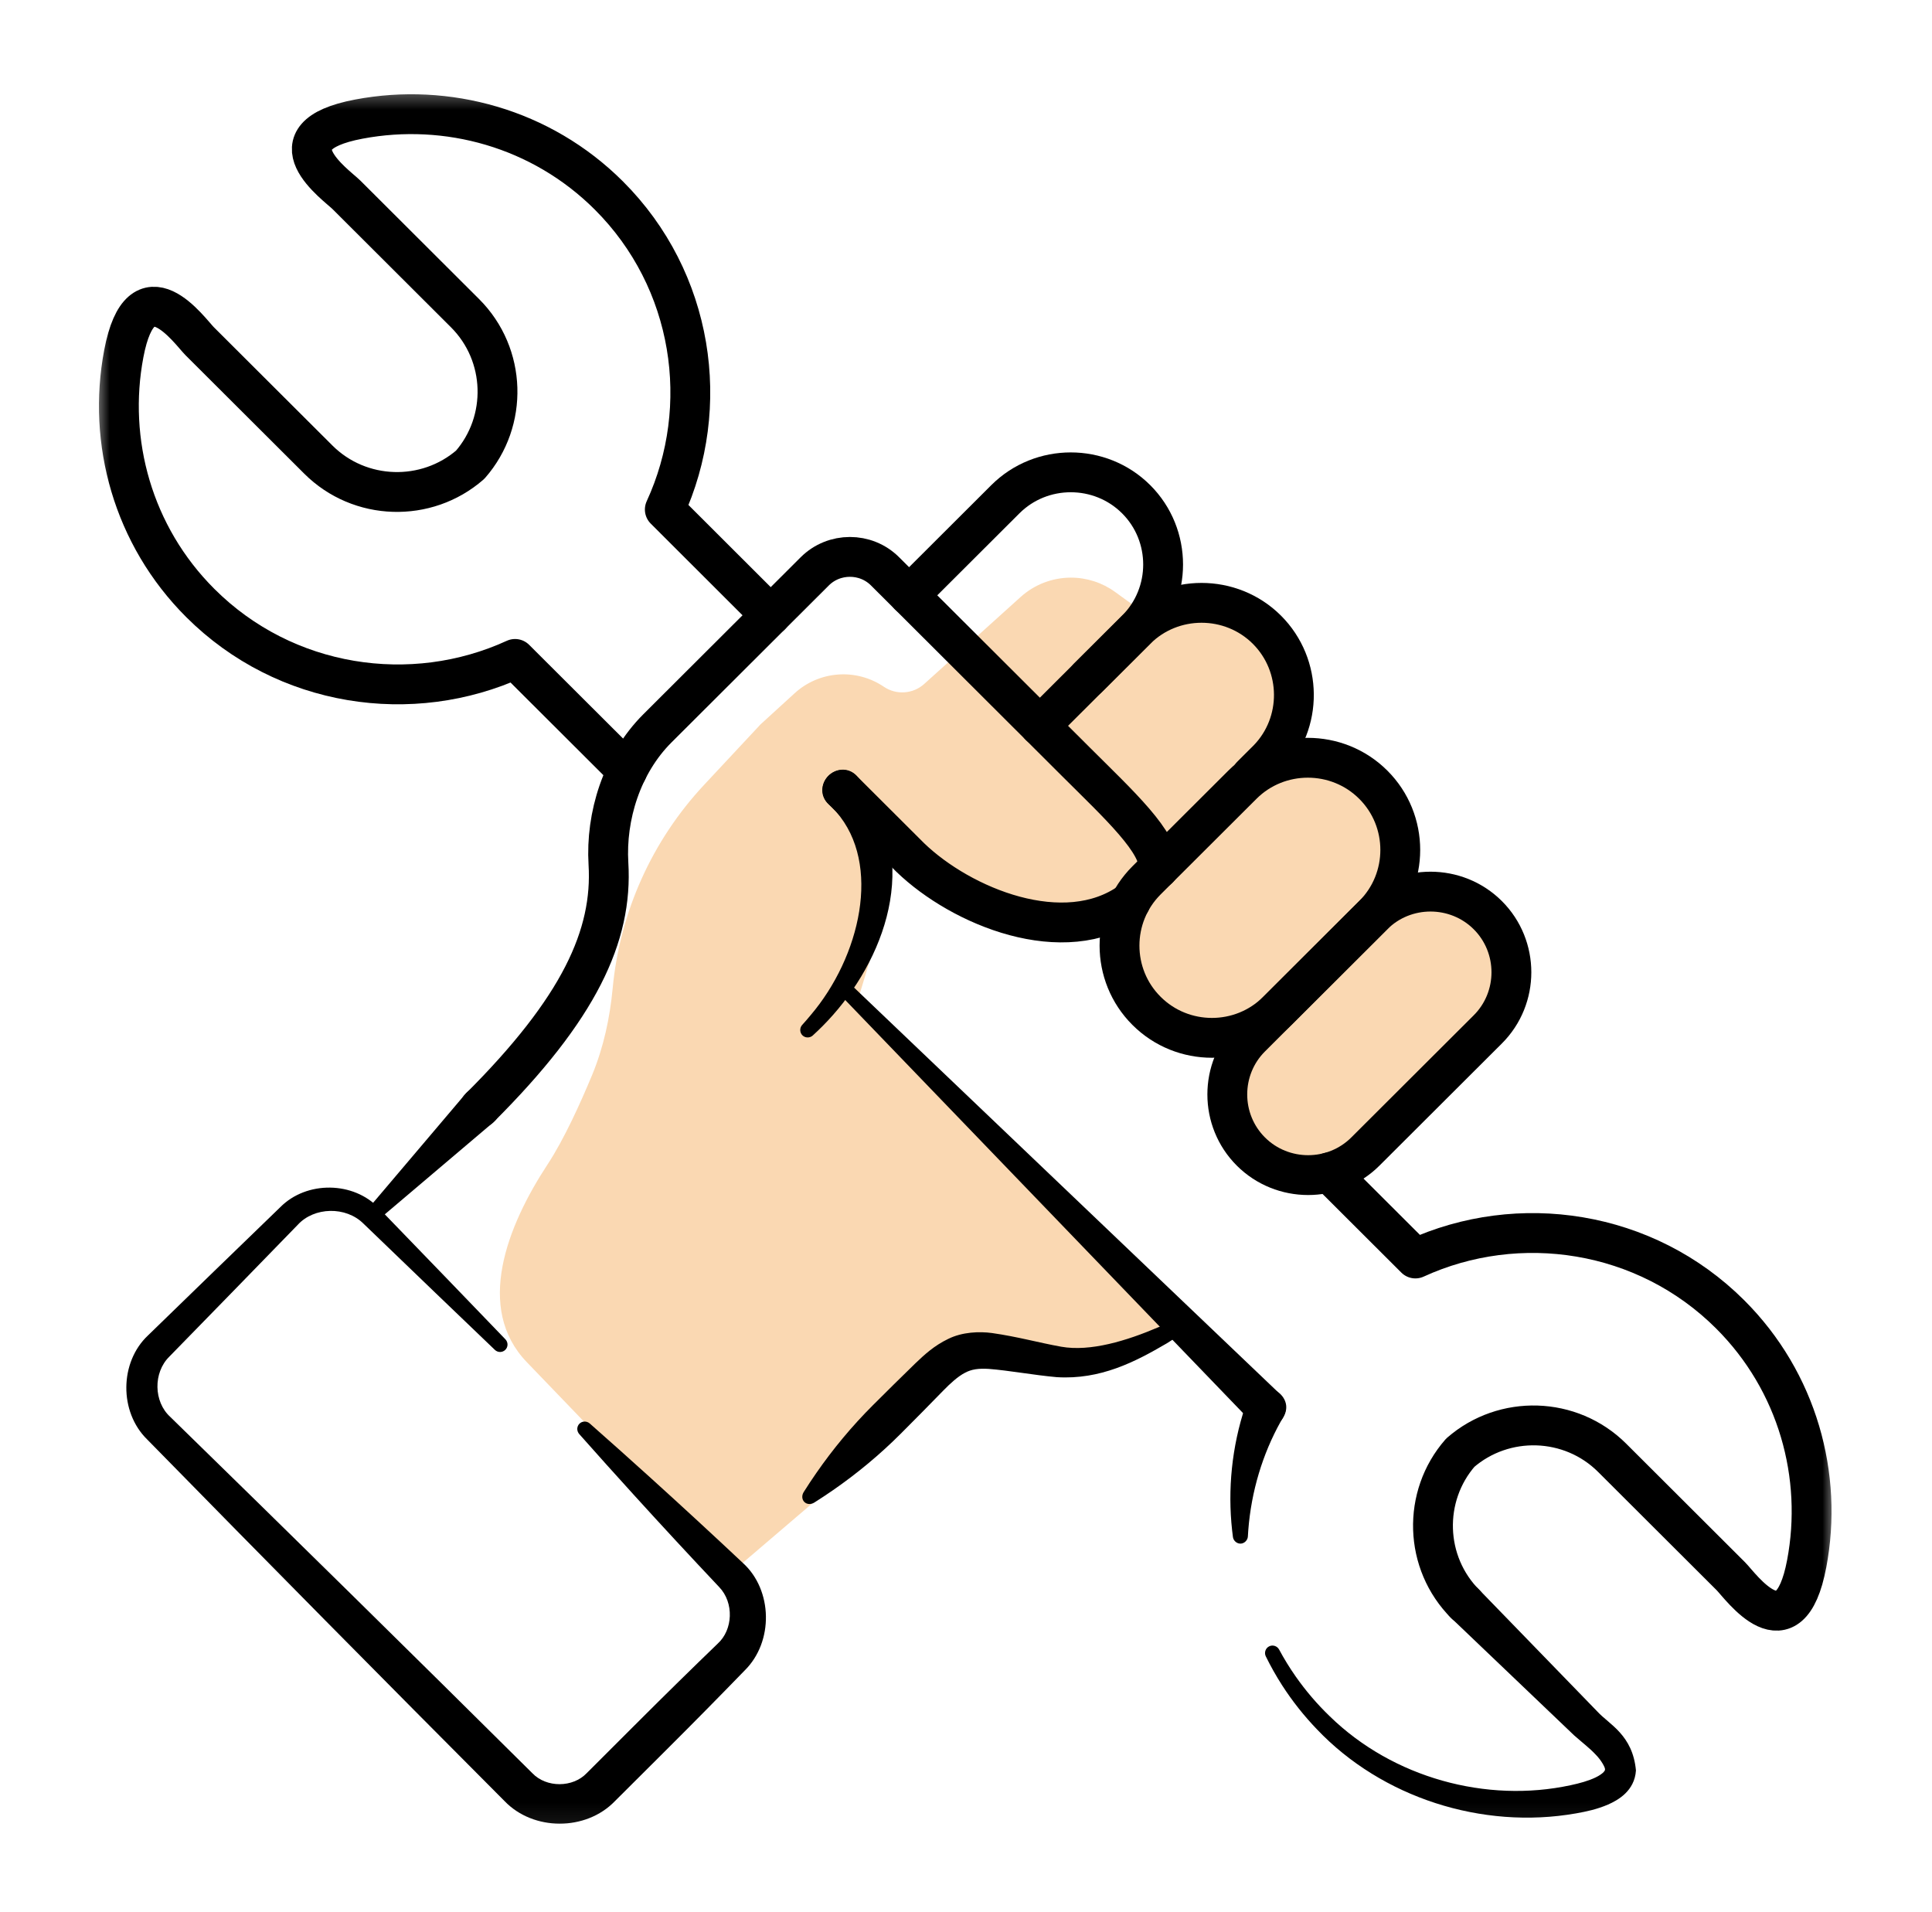
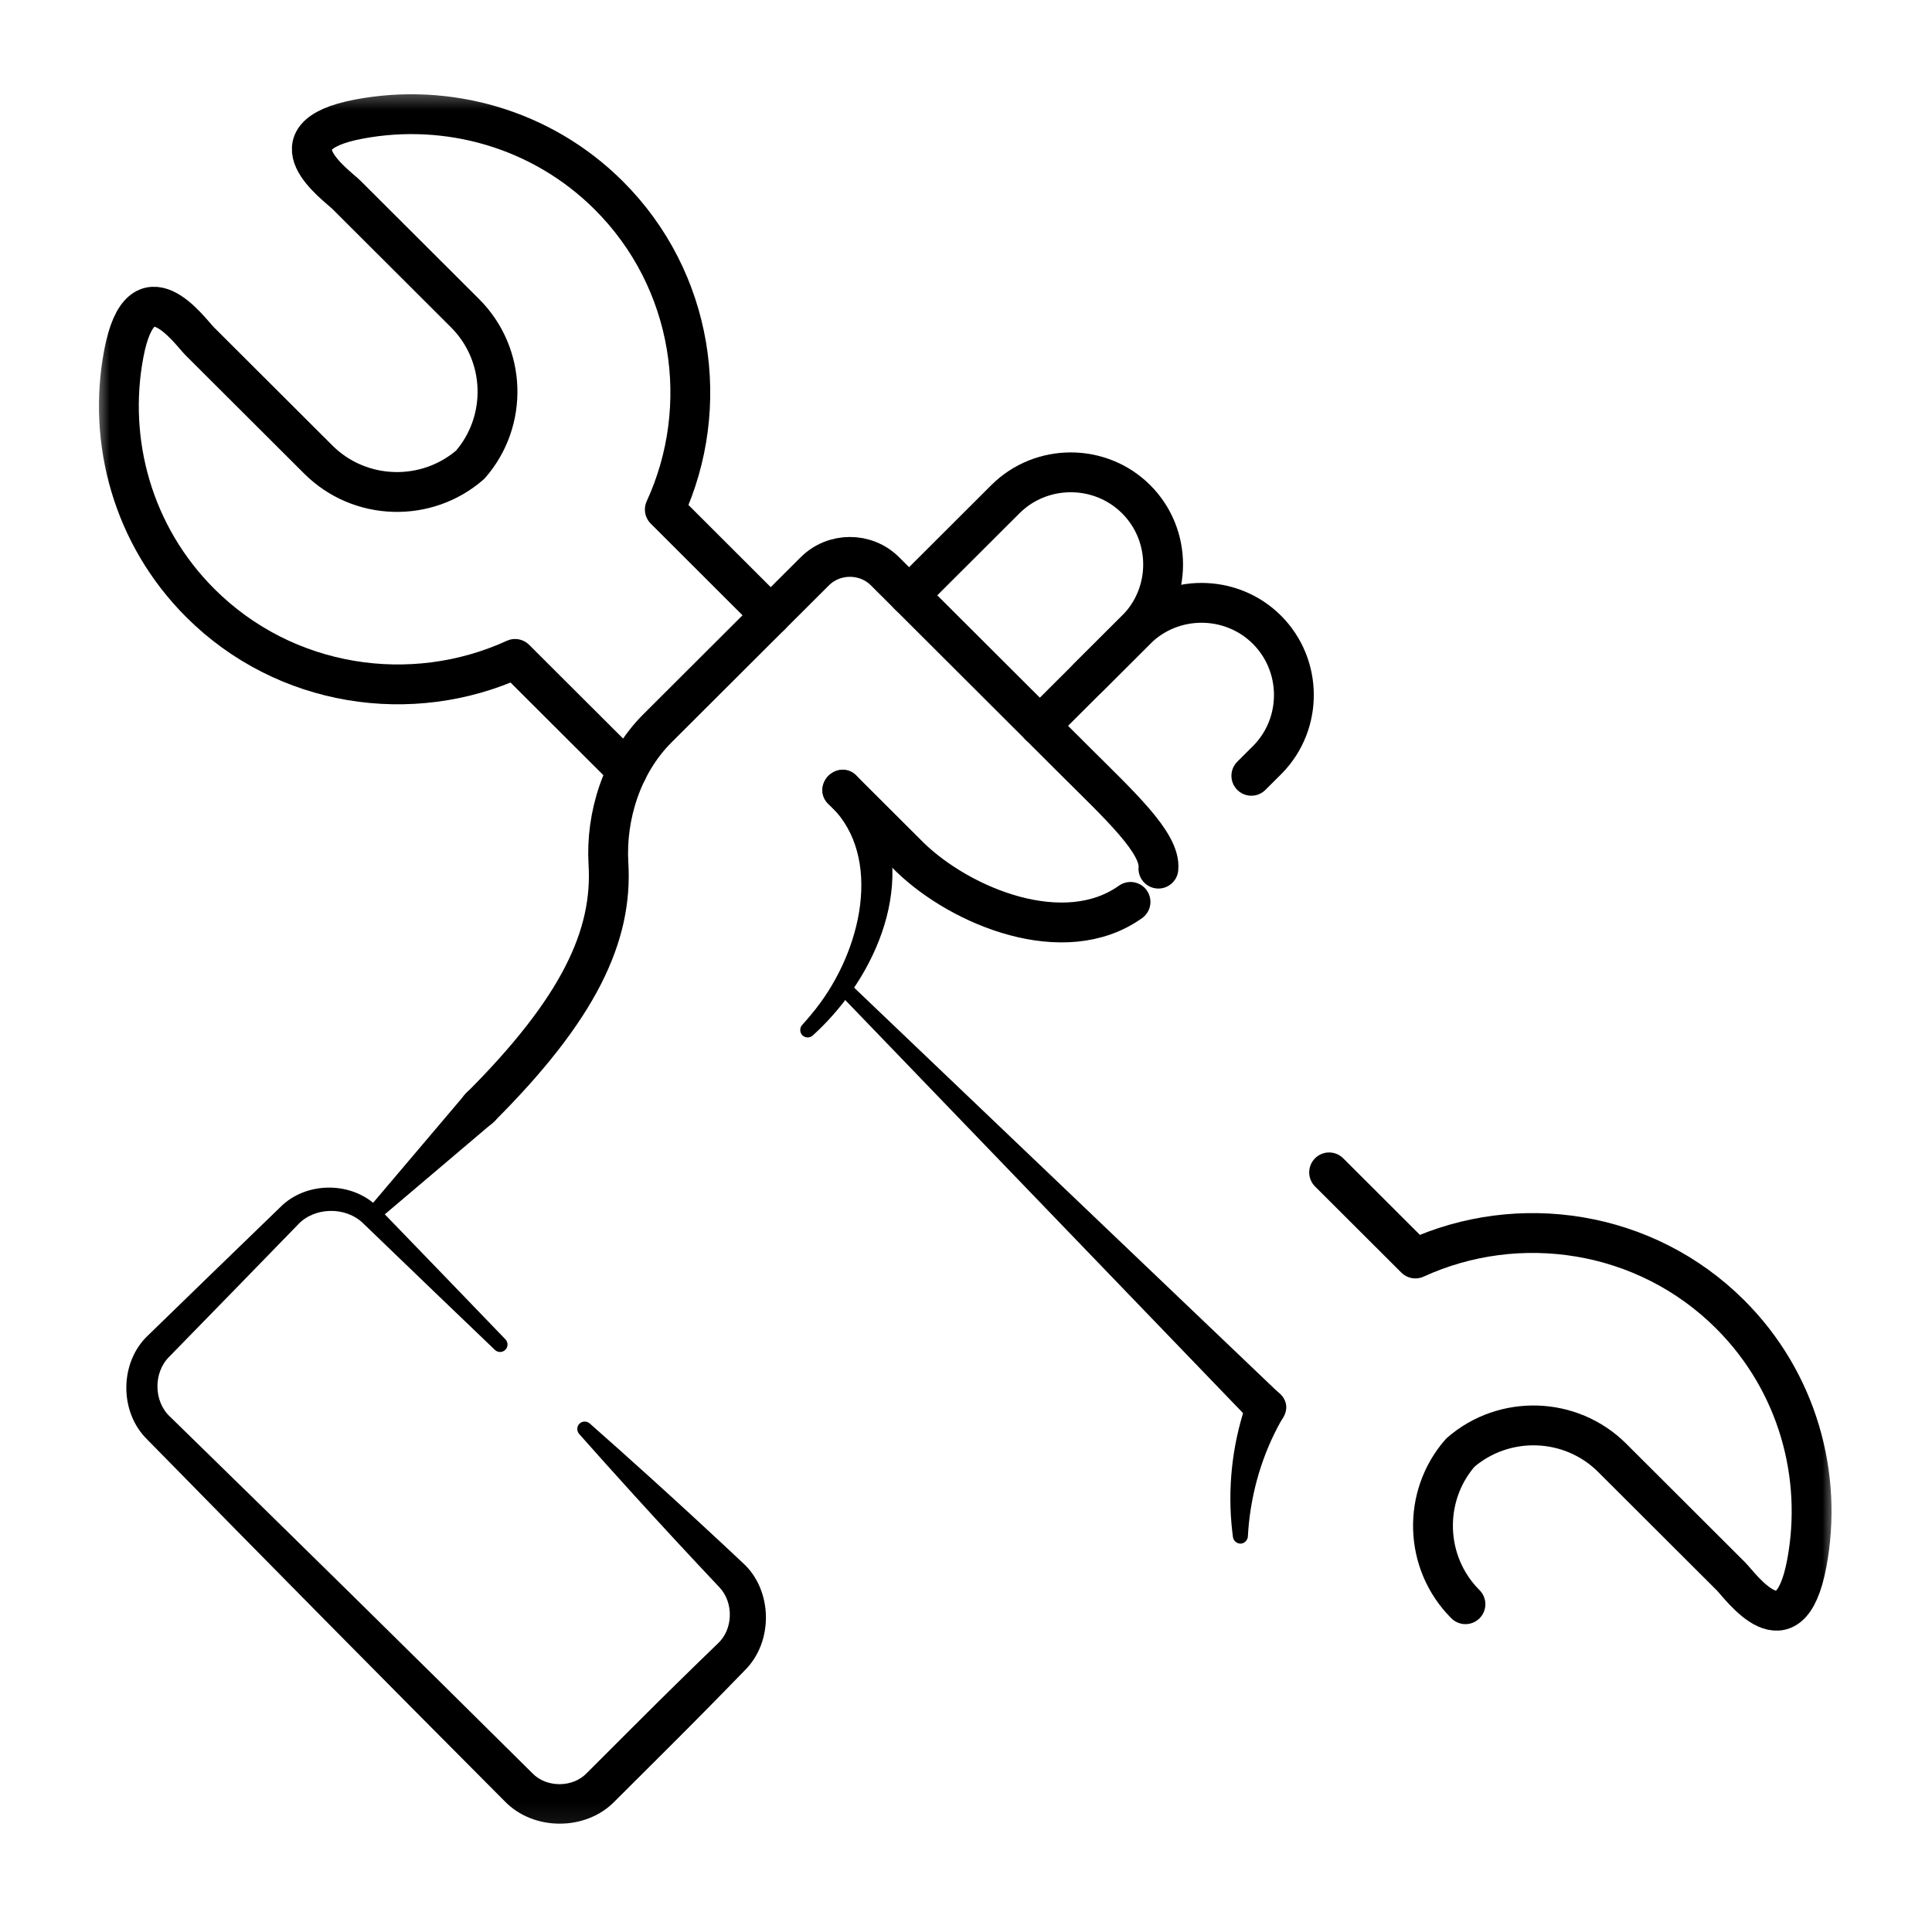
<svg xmlns="http://www.w3.org/2000/svg" width="97" height="96" viewBox="0 0 97 96" fill="none">
-   <path d="M26.448 68.385C23.855 65.689 25.439 61.584 27.493 58.457C28.318 57.202 29.143 55.38 29.728 53.971C30.302 52.586 30.619 51.113 30.76 49.62C31.118 45.8 32.732 42.208 35.35 39.404L38.188 36.364L39.896 34.804C41.134 33.673 42.986 33.538 44.375 34.478C45.003 34.903 45.84 34.845 46.403 34.337L48.882 32.101L51.243 29.971C51.936 29.346 52.836 29 53.77 29C54.565 29 55.34 29.251 55.984 29.718L57.667 30.938L58.049 31.326L58.812 30.938L60.34 30.55L61.104 30.163L63.014 30.938L65.306 34.814L64.542 37.527L69.125 39.465L70.271 41.791V44.892H74.09L76 47.605L75.618 50.705L74.09 53.419L68.361 58.457L65.688 59.233L63.014 57.682L61.868 54.969L63.014 52.643L59.576 51.481L57.285 49.93L56.139 46.054H54.993H50.792L46.59 43.729L43.153 39.853L44.681 44.892L43.153 49.93L59.576 66.597L56.139 68.147L53.083 68.535L48.5 67.76L43.917 72.799L36.66 79L26.448 68.385Z" fill="#FAD8B2" />
  <mask id="mask0_514_11539" style="mask-type:luminance" maskUnits="userSpaceOnUse" x="4" y="4" width="89" height="88">
    <path d="M4.686 4.378H92.237V91.929H4.686V4.378Z" fill="white" />
  </mask>
  <g mask="url(#mask0_514_11539)">
    <path d="M52.208 36.44L53.545 35.106L57.043 31.616C58.848 29.815 58.848 26.865 57.043 25.064C55.238 23.263 52.281 23.263 50.476 25.064L45.642 29.888" stroke="black" stroke-width="2" stroke-miterlimit="10" stroke-linecap="round" stroke-linejoin="round" />
-     <path d="M74.698 45.946C73.117 44.369 70.526 44.369 68.946 45.946L62.804 52.079C61.224 53.656 61.224 56.236 62.804 57.813C64.385 59.39 66.97 59.39 68.551 57.813L74.698 51.68C76.278 50.103 76.278 47.523 74.698 45.946Z" stroke="black" stroke-width="2" stroke-miterlimit="10" stroke-linecap="round" stroke-linejoin="round" />
    <path d="M62.995 38.781C62.38 39.394 63.643 38.133 63.663 38.114C65.414 36.308 65.395 33.402 63.609 31.616C61.804 29.815 58.848 29.815 57.043 31.616L54.623 34.03" stroke="black" stroke-width="2" stroke-miterlimit="10" stroke-linecap="round" stroke-linejoin="round" />
    <path d="M66.731 58.859L71.063 63.182C76.244 60.806 82.61 61.741 86.864 65.985C90.26 69.373 91.543 74.104 90.709 78.505C89.835 83.124 87.396 79.629 86.898 79.132L80.942 73.189C78.859 71.111 75.508 71.023 73.317 72.931C71.405 75.117 71.493 78.461 73.576 80.539M38.696 30.891L33.378 25.58C35.759 20.411 34.822 14.059 30.568 9.814C27.173 6.426 22.431 5.146 18.021 5.979C13.391 6.85 16.894 9.284 17.392 9.78L23.348 15.723C25.431 17.802 25.519 21.146 23.607 23.331C21.416 25.239 18.065 25.152 15.982 23.073L10.025 17.13C9.528 16.634 7.089 13.139 6.215 17.758C5.381 22.158 6.664 26.89 10.06 30.277C14.313 34.522 20.68 35.456 25.86 33.081L31.49 38.698" stroke="black" stroke-width="2" stroke-miterlimit="10" stroke-linecap="round" stroke-linejoin="round" />
    <path d="M64.251 69.974C64.443 70.157 64.553 70.407 64.553 70.673C64.554 70.938 64.446 71.196 64.255 71.388C64.064 71.58 63.806 71.69 63.541 71.69C63.276 71.691 63.024 71.582 62.84 71.391C62.498 71.036 62.156 70.681 61.814 70.326C55.656 63.932 49.498 57.538 43.34 51.144C42.998 50.788 42.656 50.433 42.314 50.078C42.246 50.008 42.209 49.913 42.21 49.814C42.211 49.716 42.249 49.622 42.318 49.553C42.387 49.484 42.48 49.445 42.578 49.444C42.677 49.442 42.772 49.479 42.843 49.546C43.2 49.887 43.556 50.227 43.913 50.568C50.336 56.696 56.758 62.824 63.181 68.953C63.538 69.293 63.895 69.633 64.251 69.974Z" fill="black" />
    <path d="M62.652 77.14C62.647 77.231 62.604 77.32 62.536 77.387C62.469 77.454 62.382 77.493 62.292 77.497C62.201 77.501 62.111 77.469 62.038 77.408C61.966 77.347 61.915 77.262 61.903 77.172C61.887 77.058 61.873 76.945 61.861 76.831C61.635 74.781 61.843 72.64 62.521 70.602C62.558 70.489 62.597 70.376 62.638 70.263C62.726 70.012 62.908 69.816 63.157 69.724C63.406 69.633 63.701 69.653 63.965 69.775C64.229 69.896 64.435 70.108 64.527 70.357C64.619 70.606 64.588 70.871 64.454 71.102C64.401 71.191 64.349 71.281 64.299 71.371C63.389 73 62.824 74.872 62.673 76.816C62.665 76.924 62.658 77.032 62.652 77.14Z" fill="black" />
-     <path d="M72.816 81.189C72.624 81.006 72.514 80.756 72.513 80.49C72.512 80.225 72.62 79.967 72.81 79.775C73 79.583 73.257 79.474 73.523 79.473C73.788 79.472 74.04 79.579 74.224 79.769C74.602 80.159 74.981 80.549 75.359 80.939C76.976 82.605 78.593 84.272 80.21 85.939C80.783 86.568 81.973 87.097 82.136 88.885C82.069 89.912 81.239 90.373 80.736 90.597C80.175 90.837 79.656 90.948 79.126 91.041C74.408 91.871 69.372 90.241 66.122 86.822C65.469 86.143 64.882 85.402 64.373 84.612C64.071 84.142 63.796 83.655 63.551 83.154C63.508 83.067 63.502 82.965 63.533 82.871C63.564 82.778 63.63 82.7 63.717 82.656C63.804 82.611 63.905 82.603 63.999 82.632C64.093 82.662 64.172 82.726 64.219 82.812C64.469 83.278 64.746 83.728 65.048 84.16C65.556 84.886 66.134 85.561 66.771 86.173C69.936 89.255 74.63 90.538 78.859 89.625C79.318 89.528 79.755 89.406 80.114 89.234C80.286 89.151 80.439 89.048 80.513 88.966C80.592 88.877 80.582 88.86 80.582 88.826C80.597 88.75 80.405 88.381 80.114 88.088C79.811 87.765 79.51 87.543 79.032 87.123C77.354 85.521 75.674 83.918 73.994 82.314C73.602 81.939 73.209 81.564 72.816 81.189Z" fill="black" />
    <path d="M29.084 71.999C29.02 71.927 28.983 71.833 28.983 71.736C28.985 71.638 29.023 71.545 29.091 71.477C29.159 71.409 29.252 71.37 29.349 71.369C29.447 71.368 29.541 71.404 29.613 71.468C30.637 72.371 31.655 73.281 32.67 74.2C34.228 75.61 35.774 77.036 37.304 78.473C38.792 79.826 38.858 82.423 37.38 83.873C36.105 85.188 34.819 86.492 33.522 87.785C32.638 88.668 31.753 89.549 30.868 90.43C29.415 91.936 26.778 91.931 25.333 90.424C19.328 84.399 13.349 78.349 7.395 72.273C5.969 70.884 6.003 68.381 7.433 67.042C9.642 64.894 11.853 62.75 14.069 60.609C15.399 59.263 17.767 59.31 19.027 60.662C20.197 61.871 21.366 63.08 22.534 64.291C23.481 65.273 24.428 66.255 25.374 67.239C25.442 67.31 25.481 67.404 25.481 67.503C25.481 67.602 25.442 67.697 25.372 67.766C25.303 67.836 25.208 67.875 25.109 67.876C25.011 67.876 24.916 67.838 24.845 67.769C23.859 66.826 22.874 65.881 21.89 64.936C20.677 63.77 19.465 62.604 18.254 61.437C17.363 60.546 15.77 60.593 14.949 61.491C12.803 63.701 10.653 65.908 8.5 68.111C7.683 68.916 7.717 70.373 8.539 71.126C14.628 77.067 20.691 83.033 26.73 89.025C27.436 89.761 28.76 89.755 29.459 89.018C30.342 88.135 31.226 87.252 32.11 86.37C33.406 85.076 34.713 83.793 36.031 82.521C36.8 81.829 36.866 80.465 36.106 79.675C34.665 78.148 33.235 76.605 31.822 75.049C30.901 74.037 29.989 73.02 29.084 71.999Z" fill="black" />
-     <path d="M40.885 75.434C40.808 75.482 40.717 75.512 40.624 75.508C40.532 75.505 40.446 75.468 40.383 75.405C40.32 75.342 40.284 75.256 40.28 75.164C40.276 75.071 40.306 74.981 40.355 74.903C40.556 74.584 40.763 74.271 40.976 73.964C41.828 72.735 42.774 71.6 43.814 70.56C44.524 69.85 45.239 69.145 45.959 68.445C46.413 68.01 46.901 67.559 47.606 67.22C48.314 66.868 49.175 66.838 49.809 66.925C51.094 67.108 52.139 67.406 53.278 67.611C54.748 67.871 56.567 67.314 58.169 66.629C58.498 66.485 58.824 66.331 59.144 66.167C59.229 66.123 59.329 66.11 59.423 66.133C59.517 66.157 59.598 66.216 59.648 66.298C59.698 66.379 59.714 66.478 59.693 66.573C59.671 66.667 59.614 66.75 59.537 66.806C59.231 67.027 58.916 67.237 58.593 67.435C56.984 68.378 55.249 69.275 53.059 69.14C51.883 69.035 50.671 68.804 49.64 68.725C49.122 68.694 48.775 68.743 48.44 68.924C48.096 69.104 47.718 69.444 47.343 69.83C46.643 70.55 45.938 71.264 45.228 71.974C44.188 73.015 43.053 73.961 41.824 74.813C41.517 75.025 41.204 75.233 40.885 75.434Z" fill="black" />
-     <path d="M68.946 39.394C67.141 37.593 64.184 37.593 62.38 39.394L57.564 44.198C55.755 46.004 55.755 48.949 57.564 50.75C59.37 52.556 62.326 52.556 64.131 50.75L68.946 45.946C70.756 44.145 70.756 41.195 68.946 39.394Z" stroke="black" stroke-width="2" stroke-miterlimit="10" stroke-linecap="round" stroke-linejoin="round" />
    <path d="M58.16 43.609C58.292 42.329 56.174 40.397 53.999 38.226L44.432 28.681C43.466 27.717 41.876 27.717 40.905 28.686L33.007 36.566C31.212 38.357 30.407 40.991 30.548 43.356C30.768 46.978 29.08 50.638 24.075 55.627M42.3 39.657C42.383 39.745 45.618 42.967 45.701 43.05C48.262 45.522 53.428 47.654 56.76 45.279" stroke="black" stroke-width="2" stroke-miterlimit="10" stroke-linecap="round" stroke-linejoin="round" />
    <path d="M23.367 54.92C23.539 54.717 23.78 54.598 24.045 54.598C24.31 54.598 24.578 54.717 24.781 54.92C24.985 55.123 25.104 55.392 25.103 55.657C25.104 55.922 24.985 56.163 24.781 56.334C24.684 56.417 24.588 56.499 24.491 56.581C22.747 58.059 21.004 59.538 19.26 61.016C19.163 61.098 19.067 61.18 18.97 61.262C18.9 61.322 18.805 61.351 18.709 61.347C18.614 61.343 18.525 61.306 18.46 61.241C18.395 61.176 18.358 61.088 18.354 60.992C18.351 60.897 18.38 60.802 18.439 60.732C18.522 60.635 18.604 60.538 18.686 60.441C20.164 58.698 21.642 56.954 23.121 55.211C23.203 55.114 23.285 55.017 23.367 54.92Z" fill="black" />
    <path d="M41.594 40.365C41.397 40.186 41.284 39.94 41.284 39.675C41.283 39.409 41.396 39.147 41.592 38.951C41.788 38.754 42.05 38.641 42.316 38.641C42.581 38.64 42.828 38.753 43.007 38.949C43.188 39.145 43.355 39.349 43.51 39.564C46.298 43.738 44.138 48.659 41.306 51.508C41.141 51.674 40.976 51.832 40.804 51.989C40.734 52.053 40.638 52.087 40.541 52.084C40.444 52.082 40.353 52.044 40.286 51.976C40.218 51.909 40.181 51.818 40.178 51.721C40.176 51.623 40.21 51.528 40.274 51.458C40.423 51.295 40.563 51.132 40.703 50.962C43.184 48.046 44.287 43.393 41.985 40.759C41.862 40.619 41.732 40.488 41.594 40.365Z" fill="black" />
  </g>
</svg>